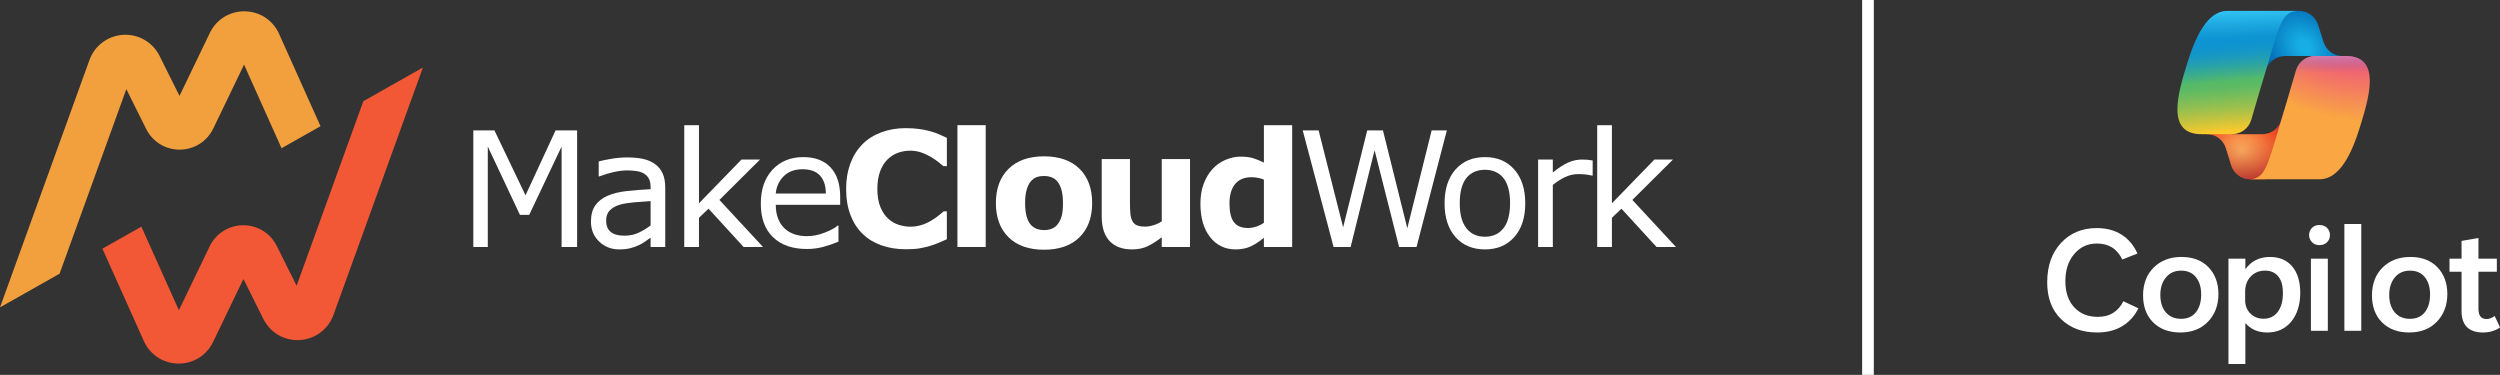
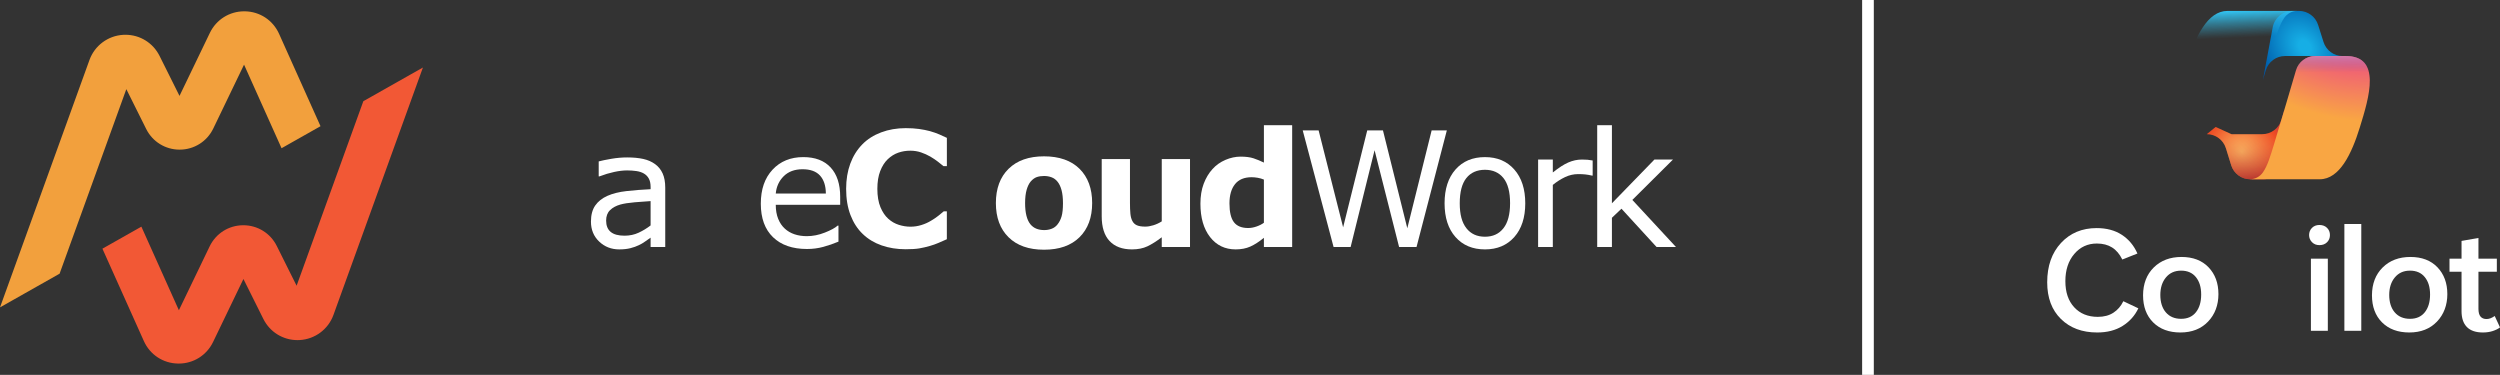
<svg xmlns="http://www.w3.org/2000/svg" id="Layer_2" data-name="Layer 2" viewBox="0 0 3075.13 461.13">
  <rect x="0" y="0" width="3075.13" height="461.13" fill="#333333" stroke="none" />
  <defs>
    <style>      .cls-1 {        fill: url(#linear-gradient-2);      }      .cls-2 {        fill: #fff;      }      .cls-3 {        fill: url(#linear-gradient-4);      }      .cls-4 {        fill: url(#radial-gradient);      }      .cls-5 {        fill: url(#radial-gradient-3);      }      .cls-6 {        fill: url(#linear-gradient-3);      }      .cls-7 {        fill: #f25835;      }      .cls-8 {        fill: url(#radial-gradient-2);      }      .cls-9 {        fill: #f2a03d;      }      .cls-10 {        fill: url(#linear-gradient);        fill-opacity: .7;      }    </style>
    <radialGradient id="radial-gradient" cx="-1057.39" cy="4589.89" fx="-1057.39" fy="4589.89" r=".46" gradientTransform="translate(-491621.98 622346.89) rotate(51.83) scale(173.64 -168.45)" gradientUnits="userSpaceOnUse">
      <stop offset="0" stop-color="#fcba63" />
      <stop offset=".58" stop-color="#ef4b23" />
      <stop offset=".92" stop-color="#ae2951" />
    </radialGradient>
    <linearGradient id="linear-gradient" x1="2762.87" y1="8913.65" x2="2766.57" y2="8855.6" gradientTransform="translate(0 9078.95) scale(1 -1)" gradientUnits="userSpaceOnUse">
      <stop offset="0" stop-color="#f4834d" stop-opacity="0" />
      <stop offset="1" stop-color="#9b212f" />
    </linearGradient>
    <radialGradient id="radial-gradient-2" cx="-1041.65" cy="4524.08" fx="-1041.65" fy="4524.08" r=".46" gradientTransform="translate(378804.01 -567087.14) rotate(-129.3) scale(191.85 -143.71) skewX(-.06)" gradientUnits="userSpaceOnUse">
      <stop offset=".1" stop-color="#16aee5" />
      <stop offset=".77" stop-color="#0062af" />
      <stop offset="1" stop-color="#034ea1" />
      <stop offset="1" stop-color="#124a9f" />
    </radialGradient>
    <linearGradient id="linear-gradient-2" x1="2748.38" y1="9048.33" x2="2760.53" y2="8909.35" gradientTransform="translate(0 9078.95) scale(1 -1)" gradientUnits="userSpaceOnUse">
      <stop offset=".15" stop-color="#0e94d2" />
      <stop offset=".21" stop-color="#1195cc" />
      <stop offset=".28" stop-color="#1b9bbe" />
      <stop offset=".35" stop-color="#2ba3a5" />
      <stop offset=".43" stop-color="#42af84" />
      <stop offset=".49" stop-color="#55ba68" />
      <stop offset=".54" stop-color="#5dba64" />
      <stop offset=".62" stop-color="#76bd5b" />
      <stop offset=".73" stop-color="#9ec04d" />
      <stop offset=".85" stop-color="#d4c539" />
      <stop offset=".94" stop-color="#ffca2a" />
    </linearGradient>
    <linearGradient id="linear-gradient-3" x1="2749.62" y1="9065.71" x2="2756.18" y2="8914.08" gradientTransform="translate(0 9078.95) scale(1 -1)" gradientUnits="userSpaceOnUse">
      <stop offset="0" stop-color="#31c4f3" />
      <stop offset=".03" stop-color="#31c4f3" stop-opacity=".83" />
      <stop offset=".1" stop-color="#31c4f3" stop-opacity=".48" />
      <stop offset=".16" stop-color="#31c4f3" stop-opacity=".22" />
      <stop offset=".2" stop-color="#31c4f3" stop-opacity=".06" />
      <stop offset=".22" stop-color="#31c4f3" stop-opacity="0" />
    </linearGradient>
    <radialGradient id="radial-gradient-3" cx="-1061.68" cy="4558.72" fx="-1061.68" fy="4558.72" r=".46" gradientTransform="translate(-2439238.1 -383514.84) rotate(109.72) scale(436.14 -532.67)" gradientUnits="userSpaceOnUse">
      <stop offset=".07" stop-color="#5a459b" />
      <stop offset=".5" stop-color="#ee4f80" />
      <stop offset=".9" stop-color="#f9a643" />
    </radialGradient>
    <linearGradient id="linear-gradient-4" x1="2841.23" y1="9019.41" x2="2841.14" y2="8978.12" gradientTransform="translate(0 9078.95) scale(1 -1)" gradientUnits="userSpaceOnUse">
      <stop offset=".06" stop-color="#db94c0" />
      <stop offset=".71" stop-color="#8b5fa7" stop-opacity="0" />
    </linearGradient>
  </defs>
  <g id="Layer_1-2" data-name="Layer 1">
    <g>
      <g>
-         <path class="cls-2" d="M709.86,303.79h-19.06v-123.53l-39.86,84.06h-11.36l-39.57-84.06v123.53h-17.81v-143.37h26l38.22,79.82,36.97-79.82h26.48v143.37Z" />
        <path class="cls-2" d="M818.27,303.79h-18v-11.46c-1.61,1.09-3.77,2.61-6.5,4.57-2.73,1.96-5.38,3.52-7.94,4.67-3.02,1.48-6.48,2.71-10.4,3.71-3.92.99-8.51,1.49-13.77,1.49-9.69,0-17.91-3.21-24.65-9.63-6.74-6.42-10.11-14.6-10.11-24.55,0-8.15,1.75-14.75,5.25-19.79,3.5-5.04,8.49-9,14.97-11.89,6.55-2.89,14.41-4.85,23.59-5.87,9.18-1.03,19.03-1.8,29.56-2.31v-2.79c0-4.11-.72-7.51-2.17-10.21-1.44-2.7-3.52-4.81-6.21-6.35-2.57-1.48-5.65-2.47-9.24-2.98-3.6-.51-7.35-.77-11.27-.77-4.75,0-10.05.62-15.89,1.88-5.84,1.25-11.88,3.06-18.1,5.44h-.96v-18.39c3.53-.96,8.63-2.02,15.31-3.18,6.68-1.16,13.25-1.73,19.74-1.73,7.57,0,14.17.63,19.79,1.88,5.62,1.25,10.48,3.39,14.59,6.4,4.04,2.95,7.13,6.77,9.24,11.46,2.12,4.69,3.18,10.49,3.18,17.43v72.98ZM800.27,277.31v-29.94c-5.52.32-12.02.8-19.5,1.44-7.48.64-13.4,1.57-17.77,2.79-5.2,1.48-9.4,3.77-12.61,6.88-3.21,3.11-4.82,7.4-4.82,12.85,0,6.16,1.86,10.8,5.59,13.91,3.72,3.11,9.4,4.67,17.04,4.67,6.36,0,12.16-1.24,17.43-3.71,5.26-2.47,10.14-5.44,14.63-8.91Z" />
-         <path class="cls-2" d="M938.53,303.79h-23.88l-43.13-47.08-11.75,11.17v35.91h-18.1v-149.82h18.1v96.09l52.28-53.82h22.82l-49.97,49.68,53.63,57.87Z" />
        <path class="cls-2" d="M1033.47,251.89h-79.24c0,6.61.99,12.37,2.98,17.28,1.99,4.91,4.72,8.94,8.19,12.08,3.34,3.08,7.3,5.39,11.89,6.93,4.59,1.54,9.64,2.31,15.17,2.31,7.32,0,14.68-1.46,22.1-4.38s12.69-5.79,15.84-8.62h.96v19.74c-6.1,2.57-12.32,4.72-18.68,6.45-6.35,1.73-13.03,2.6-20.03,2.6-17.85,0-31.77-4.83-41.79-14.49-10.01-9.66-15.02-23.38-15.02-41.16s4.8-31.55,14.39-41.88c9.6-10.33,22.22-15.5,37.89-15.5,14.5,0,25.69,4.24,33.56,12.71,7.86,8.47,11.79,20.51,11.79,36.11v9.82ZM1015.85,238.03c-.07-9.5-2.46-16.85-7.17-22.05-4.72-5.2-11.89-7.8-21.52-7.8s-17.41,2.86-23.16,8.57c-5.74,5.71-9,12.81-9.77,21.28h61.62Z" />
        <path class="cls-2" d="M1113.96,306.58c-10.66,0-20.49-1.57-29.51-4.72-9.02-3.15-16.77-7.83-23.25-14.06-6.48-6.23-11.51-13.99-15.07-23.3-3.56-9.31-5.34-20.06-5.34-32.26,0-11.36,1.7-21.66,5.1-30.91,3.4-9.24,8.34-17.17,14.83-23.78,6.22-6.36,13.94-11.27,23.16-14.73,9.21-3.47,19.27-5.2,30.18-5.2,6.03,0,11.47.34,16.32,1.01,4.85.67,9.32,1.56,13.43,2.65,4.3,1.22,8.2,2.59,11.7,4.09,3.5,1.51,6.56,2.9,9.19,4.19v34.76h-4.24c-1.8-1.53-4.06-3.35-6.79-5.46-2.73-2.11-5.83-4.18-9.29-6.23-3.53-2.04-7.35-3.77-11.46-5.17-4.11-1.4-8.51-2.11-13.19-2.11-5.2,0-10.14.82-14.83,2.45-4.69,1.63-9.02,4.34-13,8.12-3.79,3.65-6.85,8.49-9.19,14.51-2.34,6.02-3.52,13.32-3.52,21.91s1.27,16.46,3.8,22.48c2.53,6.02,5.73,10.76,9.58,14.22,3.91,3.52,8.28,6.04,13.09,7.54,4.81,1.51,9.56,2.26,14.25,2.26s8.94-.67,13.33-2.01c4.4-1.34,8.46-3.16,12.18-5.46,3.15-1.85,6.07-3.83,8.76-5.94,2.7-2.11,4.91-3.93,6.64-5.46h3.85v34.28c-3.6,1.61-7.03,3.11-10.3,4.52-3.27,1.41-6.71,2.63-10.3,3.66-4.69,1.35-9.08,2.38-13.19,3.08-4.11.7-9.76,1.06-16.95,1.06Z" />
-         <path class="cls-2" d="M1212.46,303.79h-34.76v-149.82h34.76v149.82Z" />
        <path class="cls-2" d="M1343.41,249.77c0,17.78-5.18,31.79-15.55,42.03-10.37,10.24-24.92,15.36-43.66,15.36s-33.3-5.12-43.66-15.36c-10.37-10.24-15.55-24.25-15.55-42.03s5.21-31.97,15.65-42.17c10.43-10.21,24.95-15.31,43.57-15.31s33.46,5.14,43.76,15.41c10.3,10.27,15.45,24.3,15.45,42.08ZM1300.76,276.06c2.25-2.76,3.93-6.08,5.06-9.96,1.12-3.88,1.69-9.26,1.69-16.13,0-6.36-.58-11.68-1.73-15.98-1.16-4.3-2.76-7.73-4.81-10.3-2.06-2.63-4.52-4.49-7.41-5.58-2.89-1.09-6-1.64-9.34-1.64s-6.31.45-8.91,1.35c-2.6.9-5.09,2.7-7.46,5.39-2.12,2.5-3.8,5.94-5.05,10.3-1.25,4.37-1.88,9.85-1.88,16.46,0,5.91.55,11.02,1.64,15.36,1.09,4.33,2.7,7.82,4.81,10.45,2.05,2.5,4.51,4.33,7.37,5.49,2.86,1.16,6.11,1.73,9.77,1.73,3.14,0,6.15-.53,9-1.59,2.86-1.06,5.28-2.84,7.27-5.34Z" />
        <path class="cls-2" d="M1463.77,303.79h-34.76v-11.94c-6.41,4.88-12.28,8.59-17.6,11.12-5.32,2.53-11.67,3.8-19.04,3.8-11.92,0-21.11-3.43-27.55-10.3-6.44-6.87-9.66-17.01-9.66-30.43v-70.38h34.76v53.63c0,5.46.18,10,.53,13.62.35,3.63,1.17,6.63,2.46,9,1.22,2.38,3.06,4.11,5.54,5.2,2.47,1.09,5.92,1.64,10.35,1.64,2.95,0,6.23-.55,9.82-1.64,3.59-1.09,7.06-2.7,10.4-4.81v-76.64h34.76v108.13Z" />
        <path class="cls-2" d="M1589.42,303.79h-34.76v-11.27c-5.96,4.88-11.54,8.47-16.73,10.78-5.19,2.31-11.19,3.47-17.98,3.47-13.14,0-23.66-5.07-31.54-15.21-7.89-10.14-11.83-23.81-11.83-41.02,0-9.18,1.33-17.31,3.99-24.41,2.66-7.09,6.3-13.18,10.92-18.25,4.36-4.81,9.65-8.55,15.87-11.22,6.22-2.66,12.44-4,18.66-4s11.78.69,15.91,2.07c4.13,1.38,8.38,3.13,12.74,5.25v-46.02h34.76v149.82ZM1554.66,274.02v-53.13c-2.43-1.03-4.99-1.77-7.68-2.22-2.69-.45-5.16-.68-7.4-.68-9.1,0-15.92,2.85-20.46,8.54-4.55,5.69-6.82,13.58-6.82,23.67,0,10.61,1.83,18.31,5.47,23.1,3.65,4.79,9.51,7.18,17.58,7.18,3.14,0,6.47-.59,9.99-1.78,3.52-1.19,6.63-2.75,9.32-4.68Z" />
        <path class="cls-2" d="M1779.68,160.42l-37.26,143.37h-21.47l-30.14-119-29.46,119h-20.99l-37.94-143.37h19.55l30.14,119.2,29.65-119.2h19.35l29.94,120.35,29.94-120.35h18.68Z" />
        <path class="cls-2" d="M1876.15,250.06c0,17.52-4.49,31.36-13.48,41.5-8.99,10.14-21.02,15.21-36.1,15.21s-27.3-5.07-36.25-15.21c-8.96-10.14-13.43-23.98-13.43-41.5s4.48-31.37,13.43-41.55c8.95-10.17,21.04-15.26,36.25-15.26s27.12,5.09,36.1,15.26c8.99,10.18,13.48,24.02,13.48,41.55ZM1857.48,250.06c0-13.93-2.73-24.28-8.18-31.05-5.46-6.77-13.03-10.16-22.72-10.16s-17.45,3.39-22.87,10.16c-5.42,6.77-8.14,17.12-8.14,31.05s2.73,23.7,8.18,30.67c5.46,6.97,13.06,10.45,22.82,10.45s17.19-3.45,22.67-10.35c5.49-6.9,8.23-17.15,8.23-30.76Z" />
        <path class="cls-2" d="M1959.06,215.98h-.96c-2.7-.64-5.31-1.11-7.85-1.4-2.54-.29-5.54-.43-9-.43-5.59,0-10.98,1.24-16.18,3.71-5.2,2.47-10.21,5.67-15.02,9.58v76.35h-18.1v-107.55h18.1v15.89c7.19-5.78,13.53-9.87,19.02-12.27,5.49-2.41,11.09-3.61,16.8-3.61,3.15,0,5.42.08,6.84.24,1.41.16,3.53.47,6.35.91v18.58Z" />
        <path class="cls-2" d="M2061.5,303.79h-23.88l-43.13-47.08-11.75,11.17v35.91h-18.1v-149.82h18.1v96.09l52.28-53.82h22.82l-49.97,49.68,53.63,57.87Z" />
      </g>
      <g>
        <path class="cls-7" d="M520.23,83.03l-6.15,17-103.9,287.32c-6.4,17.71-22.68,29.84-41.46,30.93-.92.05-1.85.08-2.77.08-17.9,0-33.98-9.97-41.99-26.01l-24.53-49.19-37.32,77.46c-7.9,16.4-24.11,26.59-42.29,26.59-.24,0-.48,0-.72-.01-18.46-.27-34.61-10.89-42.17-27.73l-48.46-108.02-2.49-5.56,5.3-3,36.23-20.48,6.4-3.62,3,6.7,43.13,96.11,37.83-78.52c7.68-15.94,23.43-25.91,41.15-26.03h.27c17.55,0,33.3,9.75,41.14,25.45l24.42,48.96,81.24-224.67.84-2.33,2.17-1.22,55.39-31.32,15.74-8.89Z" />
        <path class="cls-9" d="M0,378.1l6.15-17L110.05,73.78c6.4-17.71,22.68-29.84,41.46-30.93.92-.05,1.85-.08,2.77-.08,17.9,0,33.98,9.97,41.99,26.01l24.53,49.19,37.32-77.46c7.9-16.4,24.11-26.59,42.29-26.59.24,0,.48,0,.72.01,18.46.27,34.61,10.89,42.17,27.73l48.46,108.02,2.49,5.56-5.3,3-36.23,20.48-6.4,3.62-3-6.7-43.13-96.11-37.83,78.52c-7.68,15.94-23.43,25.91-41.15,26.03h-.27c-17.55,0-33.3-9.75-41.14-25.45l-24.42-48.96-81.24,224.67-.84,2.33-2.17,1.22-55.39,31.32-15.74,8.89Z" />
      </g>
    </g>
    <g>
      <g>
        <path class="cls-2" d="M2630.29,379.25c-4.33,9.07-10.79,16.29-19.37,21.66-8.58,5.37-18.99,8.06-31.24,8.06-18.49,0-33.36-5.53-44.62-16.59-11.26-11.06-16.9-26.09-16.9-45.1,0-20.1,5.66-36.25,16.98-48.44,11.32-12.19,25.94-18.28,43.84-18.28,12.19,0,22.51,2.76,30.98,8.28,8.46,5.52,14.86,13.19,19.19,23l-18.63,7.37c-3.24-6.64-7.42-11.58-12.56-14.82-5.14-3.23-11.38-4.85-18.72-4.85-11.26,0-20.54,4.29-27.81,12.87-7.28,8.58-10.92,19.71-10.92,33.4s3.62,24.29,10.88,32.15c7.25,7.86,16.91,11.78,28.98,11.78,7.57,0,13.96-1.69,19.19-5.07,5.23-3.38,9.32-8.1,12.26-14.17l18.46,8.75Z" />
        <path class="cls-2" d="M2682.09,408.97c-14.09,0-25.29-4.13-33.58-12.39-8.29-8.26-12.43-19.38-12.43-33.36.06-14.21,4.45-25.62,13.17-34.23,8.72-8.61,20.1-12.91,34.14-12.91s25.18,4.25,33.27,12.74c8.09,8.49,12.13,19.47,12.13,32.93s-4.28,25.06-12.82,33.92c-8.55,8.87-19.84,13.3-33.88,13.3ZM2682.96,392.16c7.8,0,13.85-2.7,18.15-8.1,4.3-5.4,6.45-12.66,6.45-21.79s-2.15-16.01-6.45-21.36c-4.3-5.34-10.39-8.01-18.24-8.01s-14.01,2.77-18.63,8.32c-4.62,5.55-6.93,12.74-6.93,21.58s2.28,16.23,6.85,21.49c4.56,5.26,10.83,7.88,18.8,7.88Z" />
-         <path class="cls-2" d="M2762.27,397.7h-.35v50h-20.8v-129.54h20.8v12.56h.35c3.52-4.91,7.81-8.58,12.87-11,5.05-2.43,10.7-3.64,16.94-3.64,11.78,0,20.95,3.9,27.51,11.7,6.56,7.8,9.83,18.66,9.83,32.58s-3.68,26.3-11.05,35.22c-7.37,8.92-17.2,13.39-29.5,13.39-5.66,0-10.72-.95-15.16-2.86-4.45-1.91-8.26-4.71-11.44-8.41ZM2761.66,358.71v10.74c0,6.47,2.14,11.86,6.41,16.16,4.27,4.3,9.7,6.45,16.29,6.45,7.34,0,13.13-2.8,17.37-8.4,4.25-5.6,6.37-13.23,6.37-22.87s-1.94-16.2-5.81-20.88c-3.87-4.68-9.24-7.02-16.12-7.02-7.22,0-13.11,2.41-17.68,7.24-4.56,4.82-6.84,11.02-6.84,18.59Z" />
        <path class="cls-2" d="M2853.04,301.52c-3.76,0-6.82-1.21-9.18-3.64-2.37-2.43-3.55-5.34-3.55-8.75s1.18-6.47,3.55-8.84,5.43-3.55,9.18-3.55,6.99,1.18,9.36,3.55c2.37,2.37,3.55,5.32,3.55,8.84s-1.18,6.47-3.55,8.84c-2.37,2.37-5.49,3.55-9.36,3.55ZM2863.35,406.89h-20.8v-88.73h20.8v88.73Z" />
        <path class="cls-2" d="M2883.71,406.89v-131.36h20.8v131.36h-20.8Z" />
        <path class="cls-2" d="M2963.65,408.97c-14.09,0-25.29-4.13-33.58-12.39-8.29-8.26-12.43-19.38-12.43-33.36.06-14.21,4.45-25.62,13.17-34.23s20.1-12.91,34.14-12.91,25.18,4.25,33.27,12.74c8.09,8.49,12.13,19.47,12.13,32.93s-4.28,25.06-12.82,33.92c-8.55,8.87-19.84,13.3-33.88,13.3ZM2964.51,392.16c7.8,0,13.85-2.7,18.15-8.1,4.3-5.4,6.45-12.66,6.45-21.79s-2.15-16.01-6.45-21.36c-4.3-5.34-10.39-8.01-18.24-8.01s-14.01,2.77-18.63,8.32c-4.62,5.55-6.93,12.74-6.93,21.58s2.28,16.23,6.85,21.49c4.56,5.26,10.83,7.88,18.8,7.88Z" />
        <path class="cls-2" d="M3075.13,402.73c-2.43,1.85-5.46,3.35-9.1,4.51-3.64,1.15-7.6,1.73-11.87,1.73-8.72,0-15.29-2.22-19.71-6.67-4.42-4.45-6.63-10.98-6.63-19.58v-48.44h-14.82v-16.12h14.82v-21.83l20.8-3.64v25.47h22.62v16.12h-22.62v45.58c0,4.33.85,7.51,2.56,9.53,1.7,2.02,4.14,3.03,7.32,3.03,1.62,0,3.22-.29,4.81-.87,1.59-.58,3.36-1.53,5.33-2.86l6.5,14.04Z" />
      </g>
      <g>
        <path id="Bottom_Left" data-name="Bottom Left" class="cls-4" d="M2744.44,203.19c3.21,10.3,12.75,17.32,23.54,17.32h15.99c13.48,0,24.46-10.82,24.65-24.3l.85-59.53-3.24,10.8c-3.13,10.42-12.73,17.56-23.61,17.56h-37.73l-19.51-8.9-10.96,8.9c10.79,0,20.33,7.02,23.54,17.32l6.49,20.83Z" />
        <path id="Bottom_Left_2" data-name="Bottom Left 2" class="cls-10" d="M2744.44,203.19c3.21,10.3,12.75,17.32,23.54,17.32h15.99c13.48,0,24.46-10.82,24.65-24.3l.85-59.53-3.24,10.8c-3.13,10.42-12.73,17.56-23.61,17.56h-37.73l-19.51-8.9-10.96,8.9c10.79,0,20.33,7.02,23.54,17.32l6.49,20.83Z" />
        <path id="Top_Right" data-name="Top Right" class="cls-8" d="M2851.41,30.64c-3.24-10.25-12.75-17.21-23.5-17.21h-8.12c-11.87,0-22.06,8.46-24.24,20.14l-12.07,64.8,3.62-11.96c3.15-10.4,12.73-17.51,23.59-17.51h37.74l21.64,7.57,11.51-7.53c-10.75,0-20.26-7-23.5-17.25l-6.66-21.04Z" />
-         <path id="Top_Left" data-name="Top Left" class="cls-1" d="M2826.24,13.43h-86.28c-24.65,0-39.44,31.79-49.3,63.58-11.68,37.67-26.97,88.04,17.26,88.04h37.57c10.96,0,20.6-7.21,23.68-17.73,6.48-22.13,17.81-60.63,26.72-89.95,4.53-14.92,8.31-27.74,14.1-35.72,3.25-4.47,8.66-8.22,16.26-8.22Z" />
        <path id="Top_Left_2" data-name="Top Left 2" class="cls-6" d="M2826.24,13.43h-86.28c-24.65,0-39.44,31.79-49.3,63.58-11.68,37.67-26.97,88.04,17.26,88.04h37.57c10.96,0,20.6-7.21,23.68-17.73,6.48-22.13,17.81-60.63,26.72-89.95,4.53-14.92,8.31-27.74,14.1-35.72,3.25-4.47,8.66-8.22,16.26-8.22Z" />
        <path id="Bottom_Right" data-name="Bottom Right" class="cls-5" d="M2767.06,220.51h86.28c24.65,0,39.44-31.79,49.3-63.57,11.68-37.66,26.97-88.03-17.26-88.03h-37.57c-10.96,0-20.6,7.21-23.68,17.73-6.48,22.13-17.81,60.62-26.72,89.94-4.53,14.92-8.31,27.73-14.1,35.71-3.25,4.47-8.66,8.22-16.26,8.22Z" />
        <path id="Bottom_Right_2" data-name="Bottom Right 2" class="cls-3" d="M2767.06,220.51h86.28c24.65,0,39.44-31.79,49.3-63.57,11.68-37.66,26.97-88.03-17.26-88.03h-37.57c-10.96,0-20.6,7.21-23.68,17.73-6.48,22.13-17.81,60.62-26.72,89.94-4.53,14.92-8.31,27.73-14.1,35.71-3.25,4.47-8.66,8.22-16.26,8.22Z" />
      </g>
    </g>
    <rect class="cls-2" x="2290.52" width="14.37" height="461.13" />
  </g>
</svg>